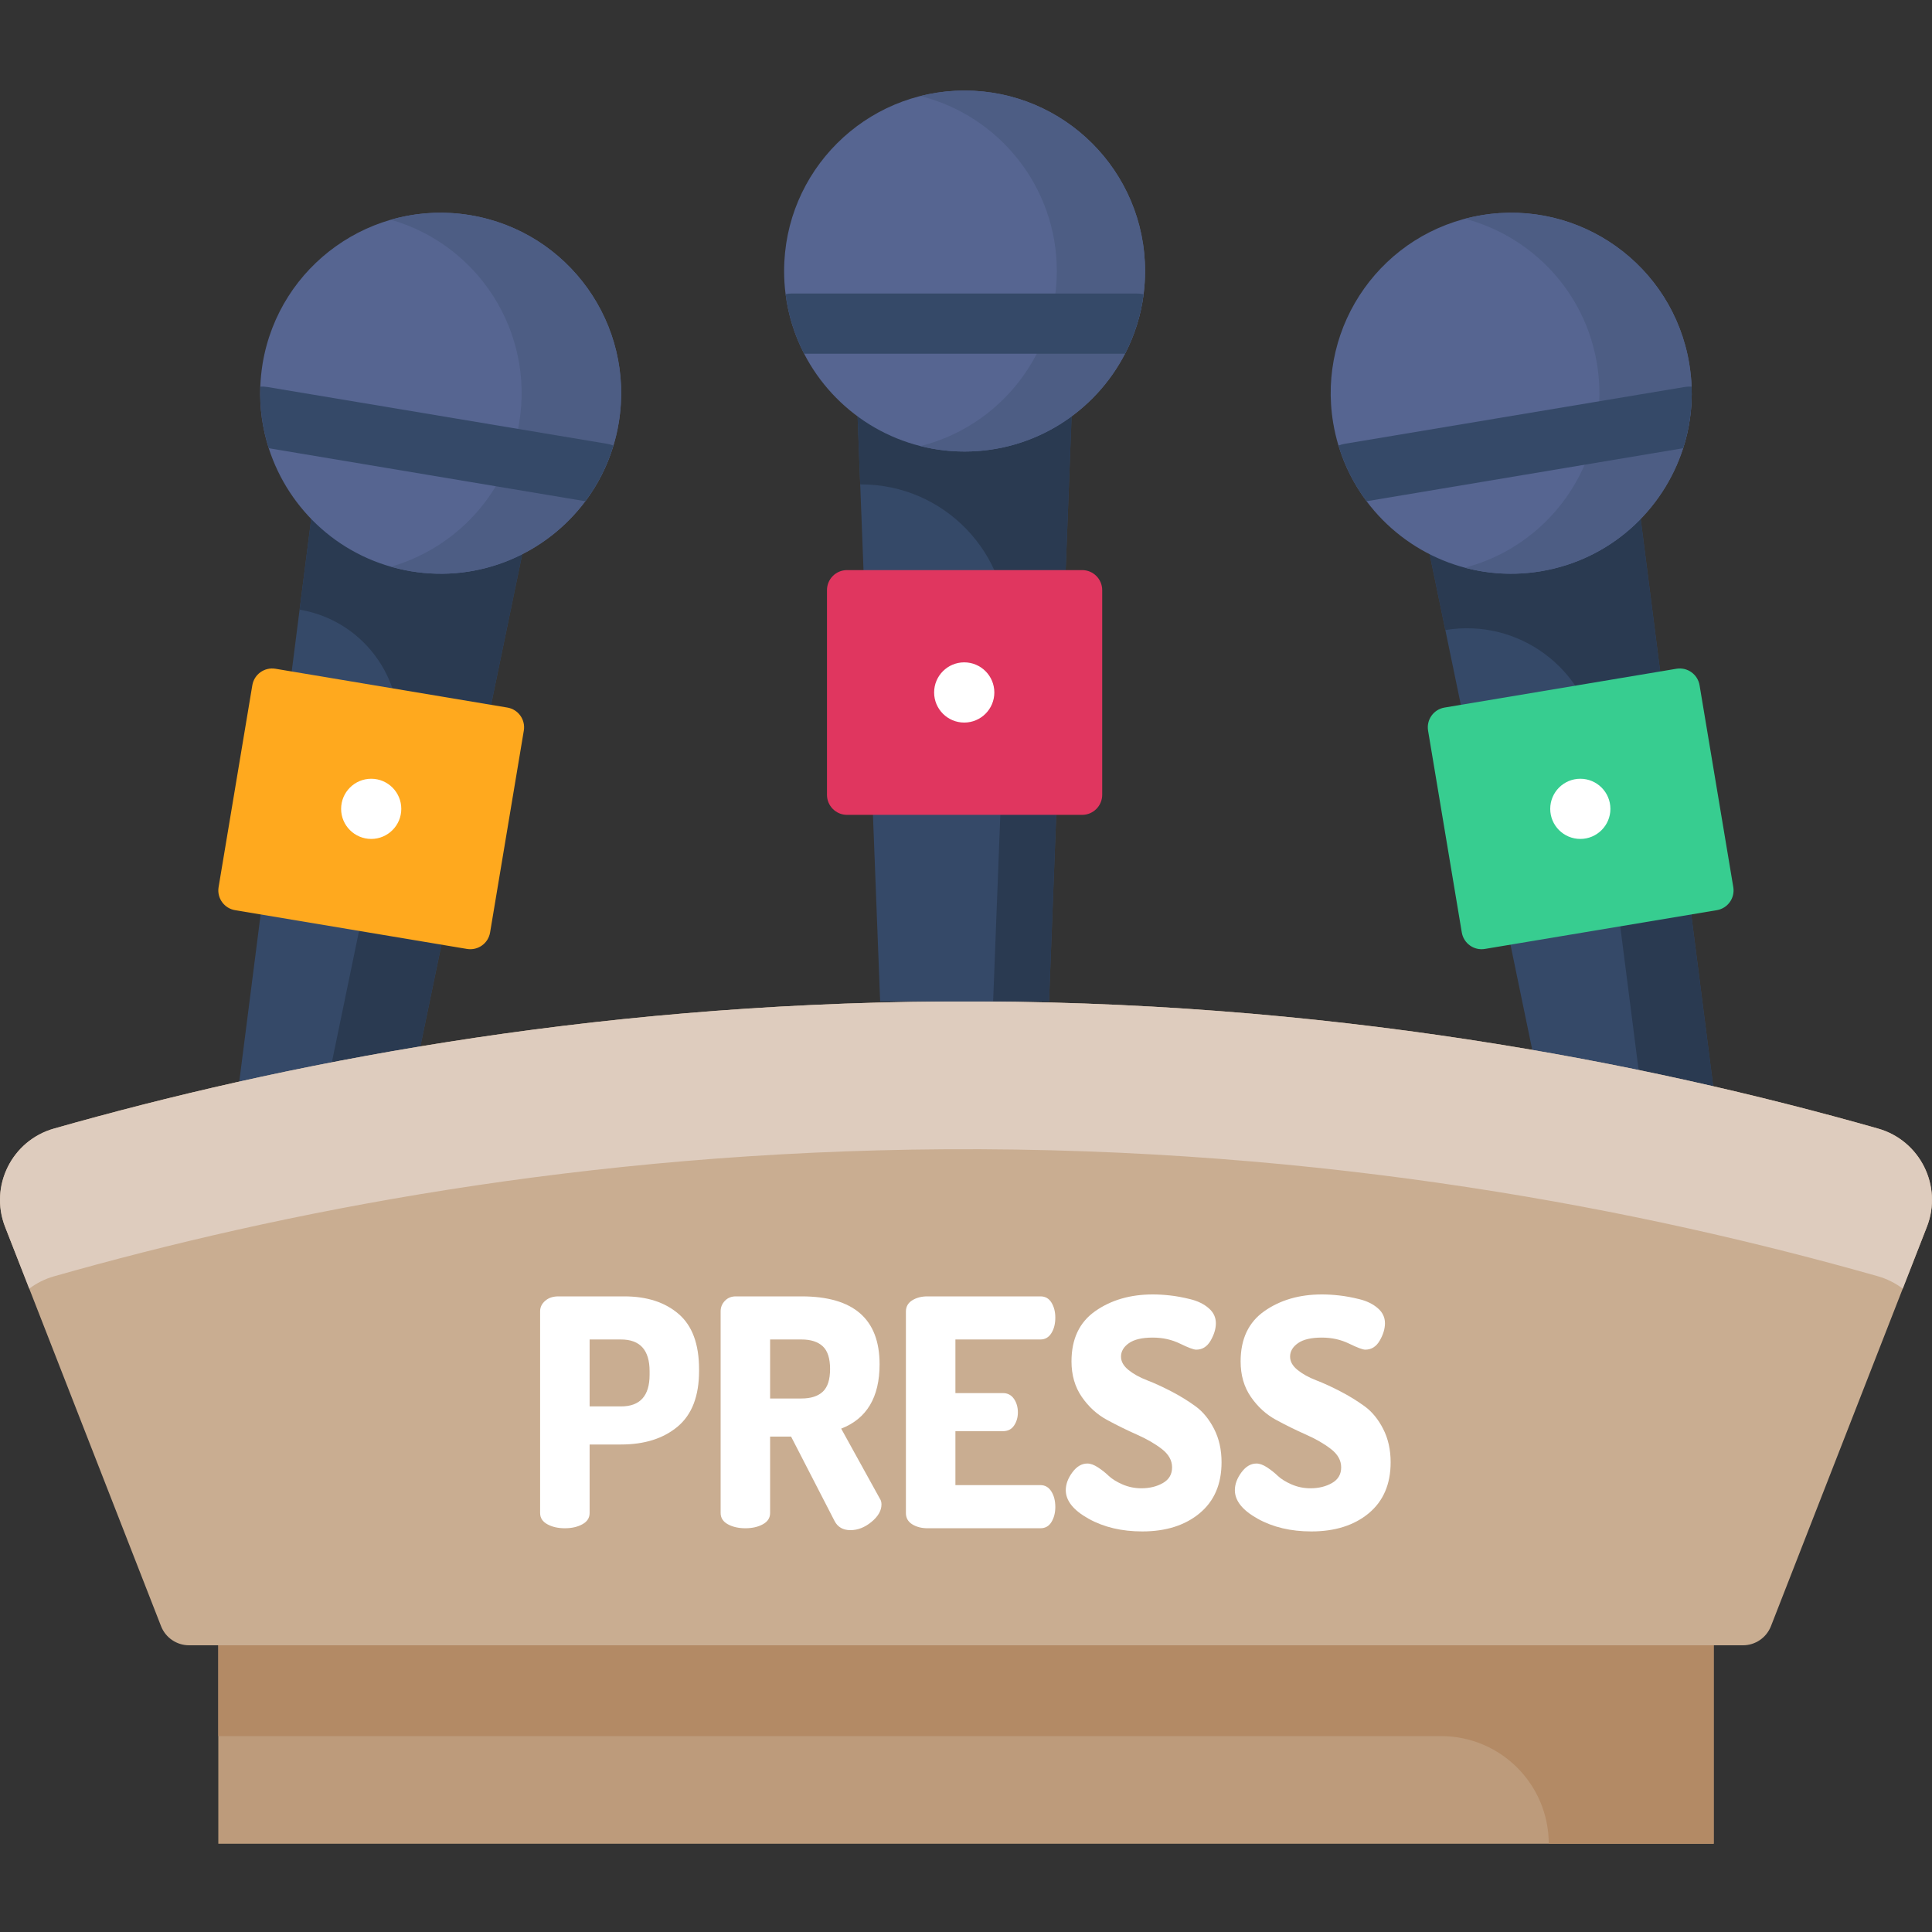
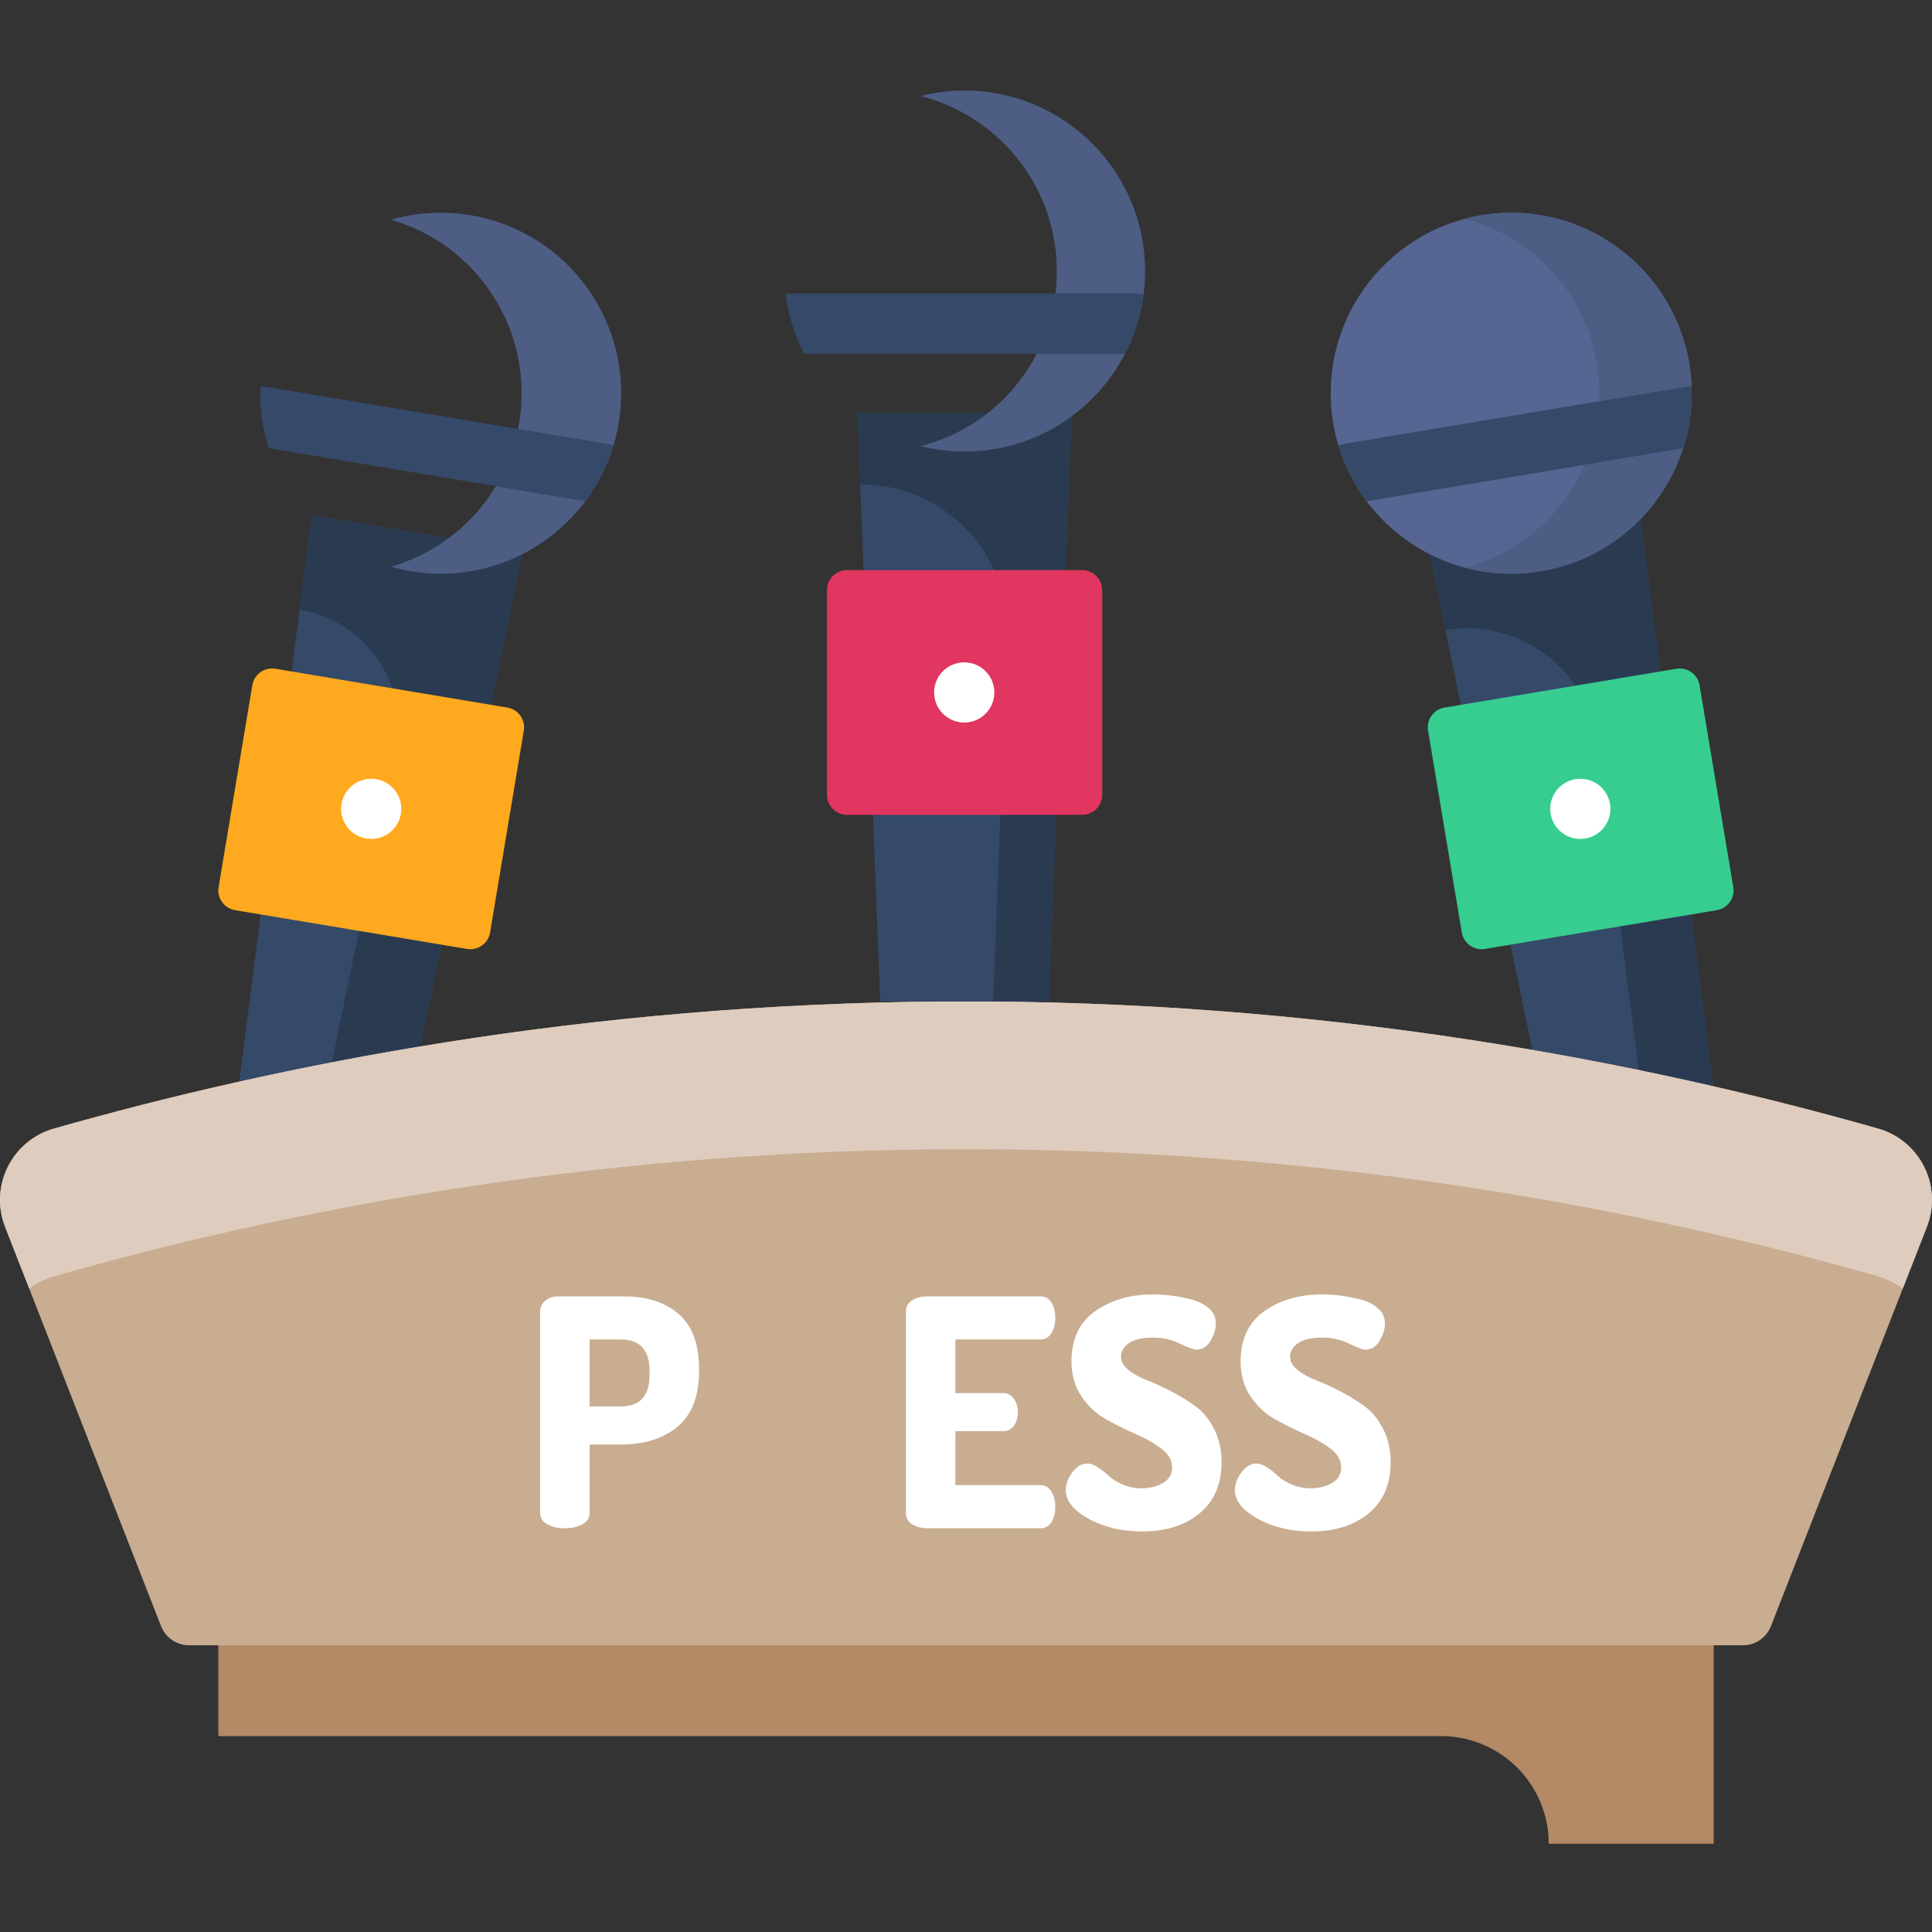
<svg xmlns="http://www.w3.org/2000/svg" width="48" height="48" viewBox="0 0 48 48" fill="none">
  <rect x="0" y="0" width="48" height="48" fill="#333333" stroke="none" />
  <g clip-path="url(#clip0_9764_9661)">
    <path d="M42.607 27.322L38.468 28.014L35.501 13.681L40.751 12.804L42.607 27.322Z" fill="#354968" />
    <path d="M39.671 18.449L40.843 27.617L42.607 27.322L40.751 12.804L35.501 13.681L35.909 15.654C37.729 15.35 39.437 16.619 39.671 18.449Z" fill="#2A3A51" />
    <path d="M42.654 22.613L36.892 23.576C36.62 23.622 36.364 23.438 36.318 23.167L35.48 18.152C35.435 17.881 35.618 17.624 35.889 17.579L41.651 16.615C41.923 16.57 42.179 16.753 42.225 17.024L43.063 22.039C43.109 22.311 42.925 22.568 42.654 22.613Z" fill="#37CD90" />
    <path d="M41.817 11.136C41.32 12.683 39.998 13.906 38.285 14.192C36.573 14.479 34.925 13.753 33.952 12.453C33.646 12.044 33.407 11.578 33.254 11.07C33.199 10.889 33.155 10.701 33.123 10.509C32.714 8.066 34.363 5.755 36.806 5.347C39.249 4.939 41.559 6.588 41.968 9.03C42 9.224 42.02 9.416 42.027 9.606C42.047 10.136 41.973 10.652 41.817 11.136Z" fill="#566591" />
    <path d="M42.027 9.606C42.02 9.416 42 9.224 41.968 9.03C41.559 6.588 39.249 4.939 36.806 5.347C36.668 5.37 36.532 5.4 36.399 5.435C38.049 5.873 39.375 7.237 39.675 9.03C39.707 9.224 39.727 9.416 39.734 9.606C39.754 10.136 39.679 10.652 39.524 11.136C39.067 12.559 37.91 13.706 36.394 14.104C36.993 14.263 37.634 14.301 38.285 14.192C39.997 13.906 41.32 12.683 41.817 11.136C41.972 10.652 42.047 10.136 42.027 9.606Z" fill="#4D5D84" />
    <path d="M41.817 11.136L33.952 12.453C33.646 12.044 33.407 11.578 33.254 11.07C33.302 11.05 33.352 11.036 33.405 11.027L41.852 9.615C41.911 9.605 41.969 9.602 42.027 9.606C42.047 10.136 41.972 10.652 41.817 11.136Z" fill="#354968" />
    <path d="M5.887 27.322L10.027 28.014L12.993 13.681L7.743 12.804L5.887 27.322Z" fill="#354968" />
    <path d="M7.743 12.804L7.444 15.147C9.095 15.423 10.186 17.016 9.846 18.655L7.98 27.672L10.027 28.014L12.993 13.681L7.743 12.804Z" fill="#2A3A51" />
    <path d="M5.84 22.613L11.602 23.576C11.874 23.622 12.131 23.438 12.176 23.167L13.014 18.152C13.06 17.881 12.876 17.624 12.605 17.579L6.843 16.615C6.571 16.57 6.315 16.753 6.269 17.024L5.431 22.039C5.385 22.311 5.569 22.568 5.84 22.613Z" fill="#FFA91E" />
-     <path d="M15.371 10.509C15.339 10.701 15.296 10.889 15.24 11.07C15.087 11.578 14.848 12.044 14.542 12.453C13.569 13.753 11.921 14.479 10.209 14.192C8.496 13.906 7.174 12.683 6.677 11.136C6.522 10.652 6.447 10.136 6.467 9.606C6.474 9.416 6.494 9.224 6.525 9.03C6.934 6.588 9.245 4.939 11.688 5.347C14.131 5.755 15.78 8.066 15.371 10.509Z" fill="#566591" />
    <path d="M11.688 5.347C11.005 5.233 10.333 5.28 9.71 5.459C11.876 6.077 13.278 8.235 12.898 10.509C12.866 10.701 12.822 10.889 12.766 11.07C12.613 11.578 12.374 12.044 12.068 12.453C11.484 13.234 10.656 13.807 9.717 14.079C9.877 14.124 10.041 14.164 10.209 14.192C11.921 14.479 13.569 13.754 14.542 12.453C14.848 12.044 15.087 11.578 15.24 11.07C15.296 10.889 15.339 10.701 15.371 10.509C15.78 8.066 14.131 5.755 11.688 5.347Z" fill="#4D5D84" />
    <path d="M15.24 11.07C15.087 11.578 14.848 12.044 14.542 12.453L6.677 11.136C6.522 10.652 6.447 10.136 6.467 9.606C6.524 9.602 6.583 9.605 6.642 9.615L15.089 11.027C15.142 11.036 15.192 11.05 15.24 11.07Z" fill="#354968" />
-     <path d="M5.424 45.807V40.458H42.576V45.807" fill="#BD9B7B" />
    <path d="M5.424 40.458V43.133H35.803C37.28 43.133 38.478 44.33 38.478 45.807H42.576V40.458H5.424Z" fill="#B38A65" />
    <path d="M47.873 30.48L47.273 32.016L43.999 40.401C43.886 40.689 43.61 40.877 43.302 40.877H4.699C4.391 40.877 4.113 40.689 4.001 40.401L0.727 32.016L0.126 30.48C-0.268 29.467 0.295 28.336 1.341 28.039C6.932 26.45 14.489 24.938 23.483 24.881C32.956 24.823 40.887 26.399 46.657 28.038C47.704 28.334 48.269 29.466 47.873 30.48Z" fill="#C9AD91" />
    <path d="M47.873 30.48L47.273 32.016C47.094 31.881 46.888 31.775 46.658 31.709C40.887 30.07 32.956 28.494 23.483 28.553C14.489 28.61 6.932 30.121 1.342 31.71C1.113 31.775 0.905 31.881 0.728 32.016H0.727L0.126 30.48C-0.268 29.467 0.295 28.336 1.341 28.039C6.932 26.45 14.489 24.938 23.483 24.881C32.956 24.823 40.887 26.399 46.657 28.038C47.704 28.334 48.269 29.466 47.873 30.48Z" fill="#DECCBE" />
    <path d="M26.063 24.881H21.867L21.303 10.256H26.627L26.063 24.881Z" fill="#354968" />
    <path d="M21.303 10.256L21.372 12.035H21.397C23.456 12.035 25.103 13.746 25.024 15.804L24.674 24.881H26.063L26.627 10.256H21.303Z" fill="#2A3A51" />
    <path d="M26.886 20.245H21.044C20.769 20.245 20.546 20.021 20.546 19.747V14.662C20.546 14.387 20.769 14.164 21.044 14.164H26.886C27.161 14.164 27.384 14.387 27.384 14.662V19.747C27.384 20.021 27.161 20.245 26.886 20.245Z" fill="#E0365F" />
-     <path d="M28.449 6.734C28.449 6.931 28.436 7.124 28.412 7.314C28.344 7.839 28.185 8.336 27.951 8.788C27.207 10.232 25.7 11.218 23.965 11.218C22.229 11.218 20.723 10.231 19.978 8.788C19.744 8.335 19.584 7.837 19.518 7.31C19.493 7.121 19.481 6.929 19.481 6.734C19.481 4.258 21.488 2.25 23.965 2.25C26.441 2.25 28.449 4.258 28.449 6.734Z" fill="#566591" />
    <path d="M23.965 2.25C23.587 2.25 23.219 2.298 22.868 2.386C24.814 2.875 26.256 4.636 26.256 6.734C26.256 6.931 26.243 7.124 26.219 7.314C26.151 7.839 25.992 8.336 25.758 8.788C25.176 9.917 24.128 10.767 22.868 11.083C23.219 11.171 23.587 11.218 23.965 11.218C25.7 11.218 27.207 10.231 27.951 8.788C28.185 8.336 28.344 7.839 28.412 7.314C28.436 7.124 28.449 6.931 28.449 6.734C28.449 4.258 26.441 2.25 23.965 2.25Z" fill="#4D5D84" />
    <path d="M28.412 7.313C28.344 7.839 28.185 8.336 27.952 8.788H19.978C19.744 8.335 19.585 7.837 19.518 7.309C19.569 7.298 19.62 7.292 19.674 7.292H28.238C28.297 7.292 28.357 7.299 28.412 7.313Z" fill="#354968" />
    <path d="M9.97 20.096C9.97 20.508 9.635 20.843 9.223 20.843C8.81 20.843 8.475 20.508 8.475 20.096C8.475 19.683 8.81 19.348 9.223 19.348C9.635 19.348 9.97 19.683 9.97 20.096Z" fill="white" />
    <path d="M24.704 17.204C24.704 17.617 24.369 17.952 23.956 17.952C23.543 17.952 23.208 17.617 23.208 17.204C23.208 16.791 23.543 16.456 23.956 16.456C24.369 16.456 24.704 16.791 24.704 17.204Z" fill="white" />
    <path d="M40.01 20.096C40.01 20.508 39.675 20.843 39.263 20.843C38.849 20.843 38.515 20.508 38.515 20.096C38.515 19.683 38.849 19.348 39.263 19.348C39.675 19.348 40.01 19.683 40.01 20.096Z" fill="white" />
    <path d="M13.419 37.591V32.578C13.419 32.478 13.461 32.391 13.545 32.318C13.629 32.244 13.739 32.208 13.877 32.208H15.508C16.07 32.208 16.521 32.353 16.86 32.645C17.199 32.936 17.368 33.395 17.368 34.02V34.06C17.368 34.685 17.191 35.146 16.836 35.443C16.481 35.74 16.013 35.888 15.429 35.888H14.649V37.591C14.649 37.712 14.588 37.805 14.467 37.871C14.347 37.937 14.202 37.969 14.034 37.969C13.866 37.969 13.721 37.937 13.601 37.871C13.479 37.805 13.419 37.712 13.419 37.591ZM14.649 34.942H15.429C15.902 34.942 16.139 34.68 16.139 34.154V34.068C16.139 33.542 15.902 33.279 15.429 33.279H14.649V34.942Z" fill="white" />
-     <path d="M17.904 37.591V32.578C17.904 32.478 17.94 32.391 18.01 32.318C18.081 32.244 18.172 32.208 18.282 32.208H19.914C21.206 32.208 21.853 32.77 21.853 33.894C21.853 34.714 21.535 35.247 20.899 35.494L21.861 37.236C21.887 37.273 21.9 37.32 21.9 37.378C21.9 37.53 21.817 37.675 21.652 37.811C21.486 37.948 21.312 38.016 21.128 38.016C20.944 38.016 20.812 37.94 20.734 37.788L19.654 35.691H19.133V37.591C19.133 37.712 19.073 37.805 18.952 37.871C18.831 37.937 18.687 37.969 18.519 37.969C18.351 37.969 18.206 37.937 18.085 37.871C17.965 37.805 17.904 37.712 17.904 37.591ZM19.133 34.745H19.914C20.145 34.745 20.321 34.689 20.442 34.576C20.563 34.463 20.623 34.275 20.623 34.013C20.623 33.75 20.563 33.562 20.442 33.449C20.321 33.336 20.145 33.279 19.914 33.279H19.133V34.745Z" fill="white" />
    <path d="M22.507 37.591V32.586C22.507 32.465 22.559 32.372 22.664 32.306C22.77 32.24 22.896 32.208 23.043 32.208H25.849C25.97 32.208 26.062 32.26 26.125 32.365C26.188 32.47 26.219 32.593 26.219 32.736C26.219 32.888 26.187 33.017 26.121 33.122C26.055 33.227 25.964 33.279 25.849 33.279H23.737V34.611H24.919C25.034 34.611 25.125 34.659 25.191 34.753C25.256 34.847 25.289 34.961 25.289 35.092C25.289 35.213 25.258 35.321 25.195 35.416C25.132 35.51 25.04 35.557 24.919 35.557H23.737V36.897H25.849C25.964 36.897 26.055 36.95 26.121 37.055C26.187 37.16 26.219 37.289 26.219 37.441C26.219 37.583 26.188 37.706 26.125 37.811C26.062 37.917 25.97 37.969 25.849 37.969H23.043C22.896 37.969 22.77 37.936 22.664 37.871C22.559 37.805 22.507 37.712 22.507 37.591Z" fill="white" />
    <path d="M26.479 37.023C26.479 36.876 26.533 36.729 26.641 36.582C26.749 36.435 26.874 36.361 27.015 36.361C27.094 36.361 27.182 36.393 27.279 36.457C27.377 36.521 27.466 36.591 27.547 36.669C27.629 36.746 27.743 36.817 27.89 36.881C28.038 36.944 28.192 36.976 28.355 36.976C28.56 36.976 28.739 36.933 28.891 36.846C29.044 36.759 29.12 36.629 29.12 36.456C29.12 36.283 29.034 36.13 28.864 35.999C28.693 35.867 28.485 35.748 28.241 35.64C27.997 35.532 27.751 35.411 27.504 35.277C27.257 35.144 27.048 34.953 26.877 34.706C26.707 34.459 26.621 34.165 26.621 33.823C26.621 33.266 26.818 32.85 27.212 32.574C27.606 32.298 28.082 32.16 28.639 32.16C28.776 32.16 28.919 32.168 29.069 32.185C29.218 32.201 29.387 32.232 29.573 32.278C29.76 32.324 29.912 32.399 30.03 32.502C30.149 32.604 30.208 32.729 30.208 32.875C30.208 33.014 30.164 33.158 30.078 33.307C29.991 33.457 29.872 33.532 29.719 33.532C29.656 33.532 29.522 33.482 29.317 33.382C29.112 33.282 28.886 33.232 28.639 33.232C28.376 33.232 28.179 33.278 28.048 33.37C27.917 33.462 27.851 33.574 27.851 33.705C27.851 33.826 27.913 33.936 28.036 34.036C28.159 34.136 28.313 34.221 28.497 34.292C28.681 34.363 28.882 34.455 29.1 34.568C29.318 34.681 29.519 34.805 29.703 34.939C29.887 35.073 30.041 35.261 30.164 35.502C30.288 35.744 30.349 36.02 30.349 36.33C30.349 36.872 30.168 37.294 29.805 37.596C29.443 37.897 28.967 38.048 28.379 38.048C27.869 38.048 27.425 37.943 27.047 37.733C26.669 37.523 26.479 37.286 26.479 37.023Z" fill="white" />
    <path d="M30.68 37.023C30.68 36.876 30.734 36.729 30.842 36.582C30.95 36.435 31.075 36.361 31.217 36.361C31.295 36.361 31.383 36.393 31.481 36.457C31.578 36.521 31.667 36.591 31.748 36.669C31.83 36.746 31.944 36.817 32.091 36.881C32.238 36.944 32.393 36.976 32.556 36.976C32.761 36.976 32.94 36.933 33.092 36.846C33.245 36.759 33.321 36.629 33.321 36.456C33.321 36.283 33.236 36.13 33.065 35.999C32.894 35.867 32.687 35.748 32.442 35.64C32.198 35.532 31.952 35.411 31.705 35.277C31.458 35.144 31.249 34.953 31.078 34.706C30.907 34.459 30.823 34.165 30.823 33.823C30.823 33.266 31.02 32.85 31.414 32.574C31.808 32.298 32.283 32.16 32.84 32.16C32.977 32.16 33.12 32.168 33.27 32.185C33.419 32.201 33.588 32.232 33.774 32.278C33.961 32.324 34.113 32.399 34.231 32.502C34.35 32.604 34.409 32.729 34.409 32.875C34.409 33.014 34.365 33.158 34.279 33.307C34.192 33.457 34.072 33.532 33.92 33.532C33.857 33.532 33.723 33.482 33.518 33.382C33.313 33.282 33.087 33.232 32.84 33.232C32.577 33.232 32.38 33.278 32.249 33.37C32.117 33.462 32.052 33.574 32.052 33.705C32.052 33.826 32.113 33.936 32.237 34.036C32.361 34.136 32.514 34.221 32.698 34.292C32.882 34.363 33.083 34.455 33.301 34.568C33.519 34.681 33.72 34.805 33.904 34.939C34.088 35.073 34.242 35.261 34.365 35.502C34.489 35.744 34.55 36.02 34.55 36.33C34.55 36.872 34.369 37.294 34.007 37.596C33.644 37.897 33.169 38.048 32.58 38.048C32.07 38.048 31.626 37.943 31.248 37.733C30.87 37.523 30.68 37.286 30.68 37.023Z" fill="white" />
  </g>
  <defs>
    <clipPath id="clip0_9764_9661">
      <rect width="48" height="48" fill="white" />
    </clipPath>
  </defs>
</svg>